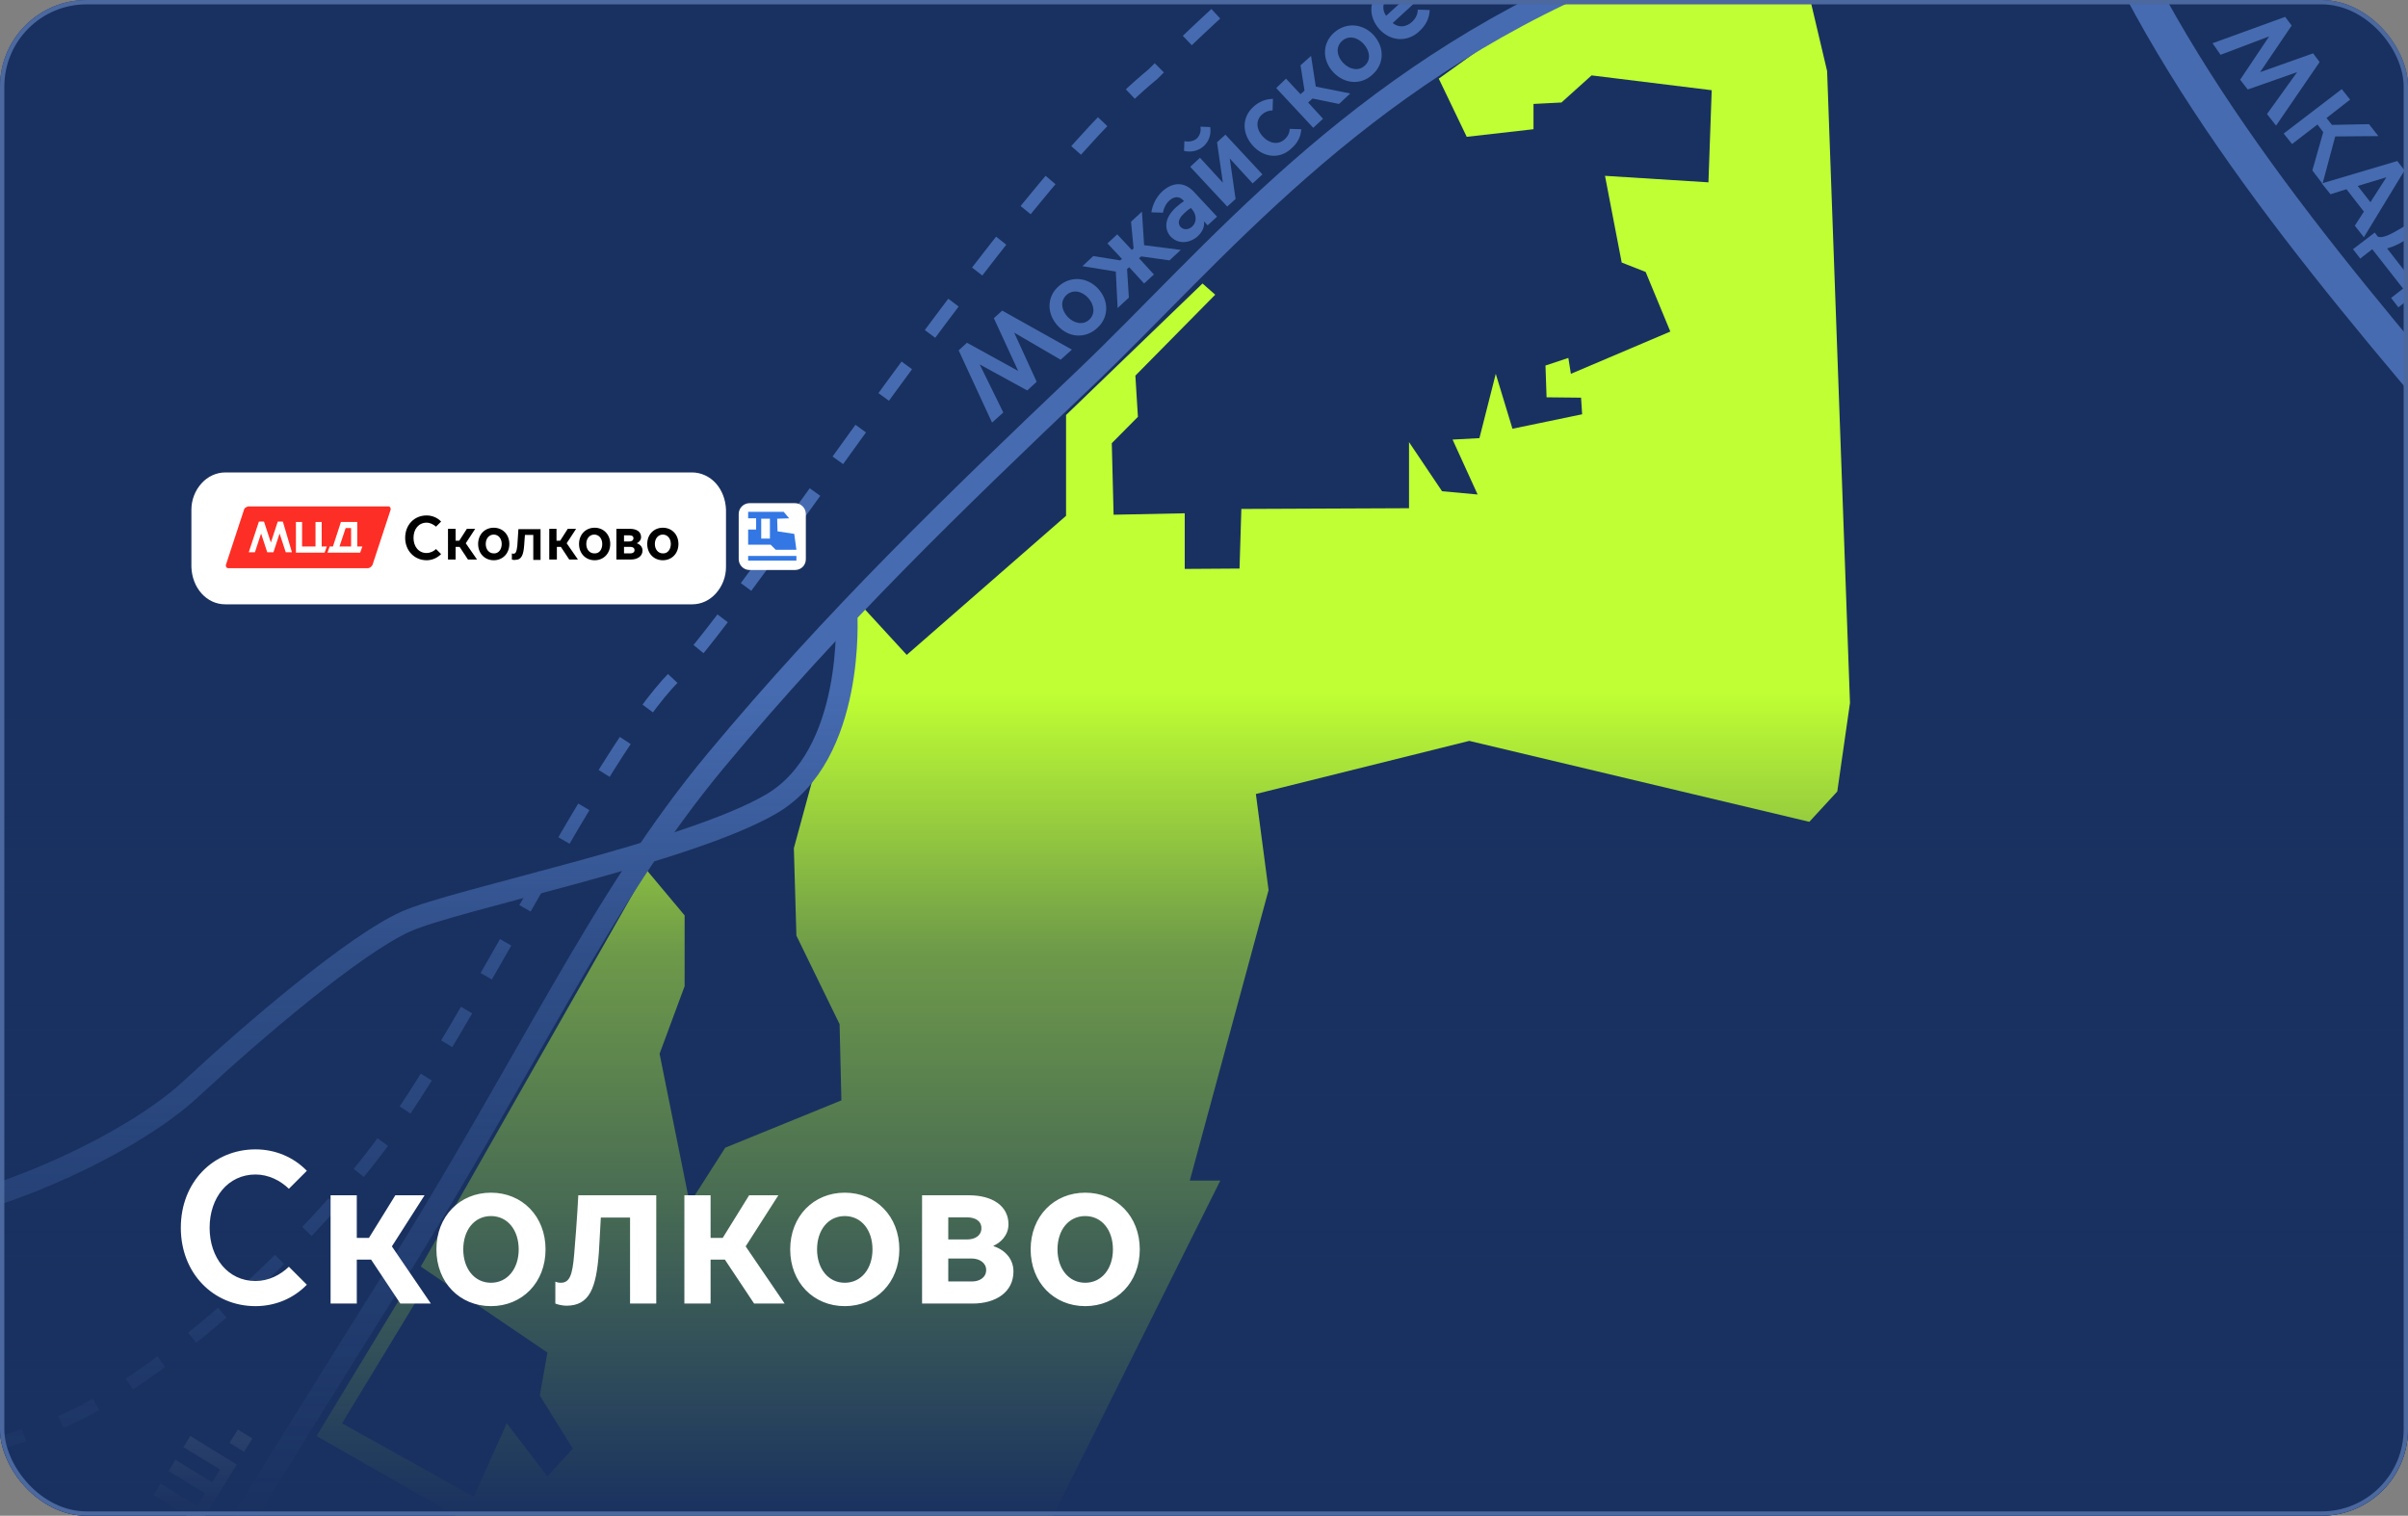
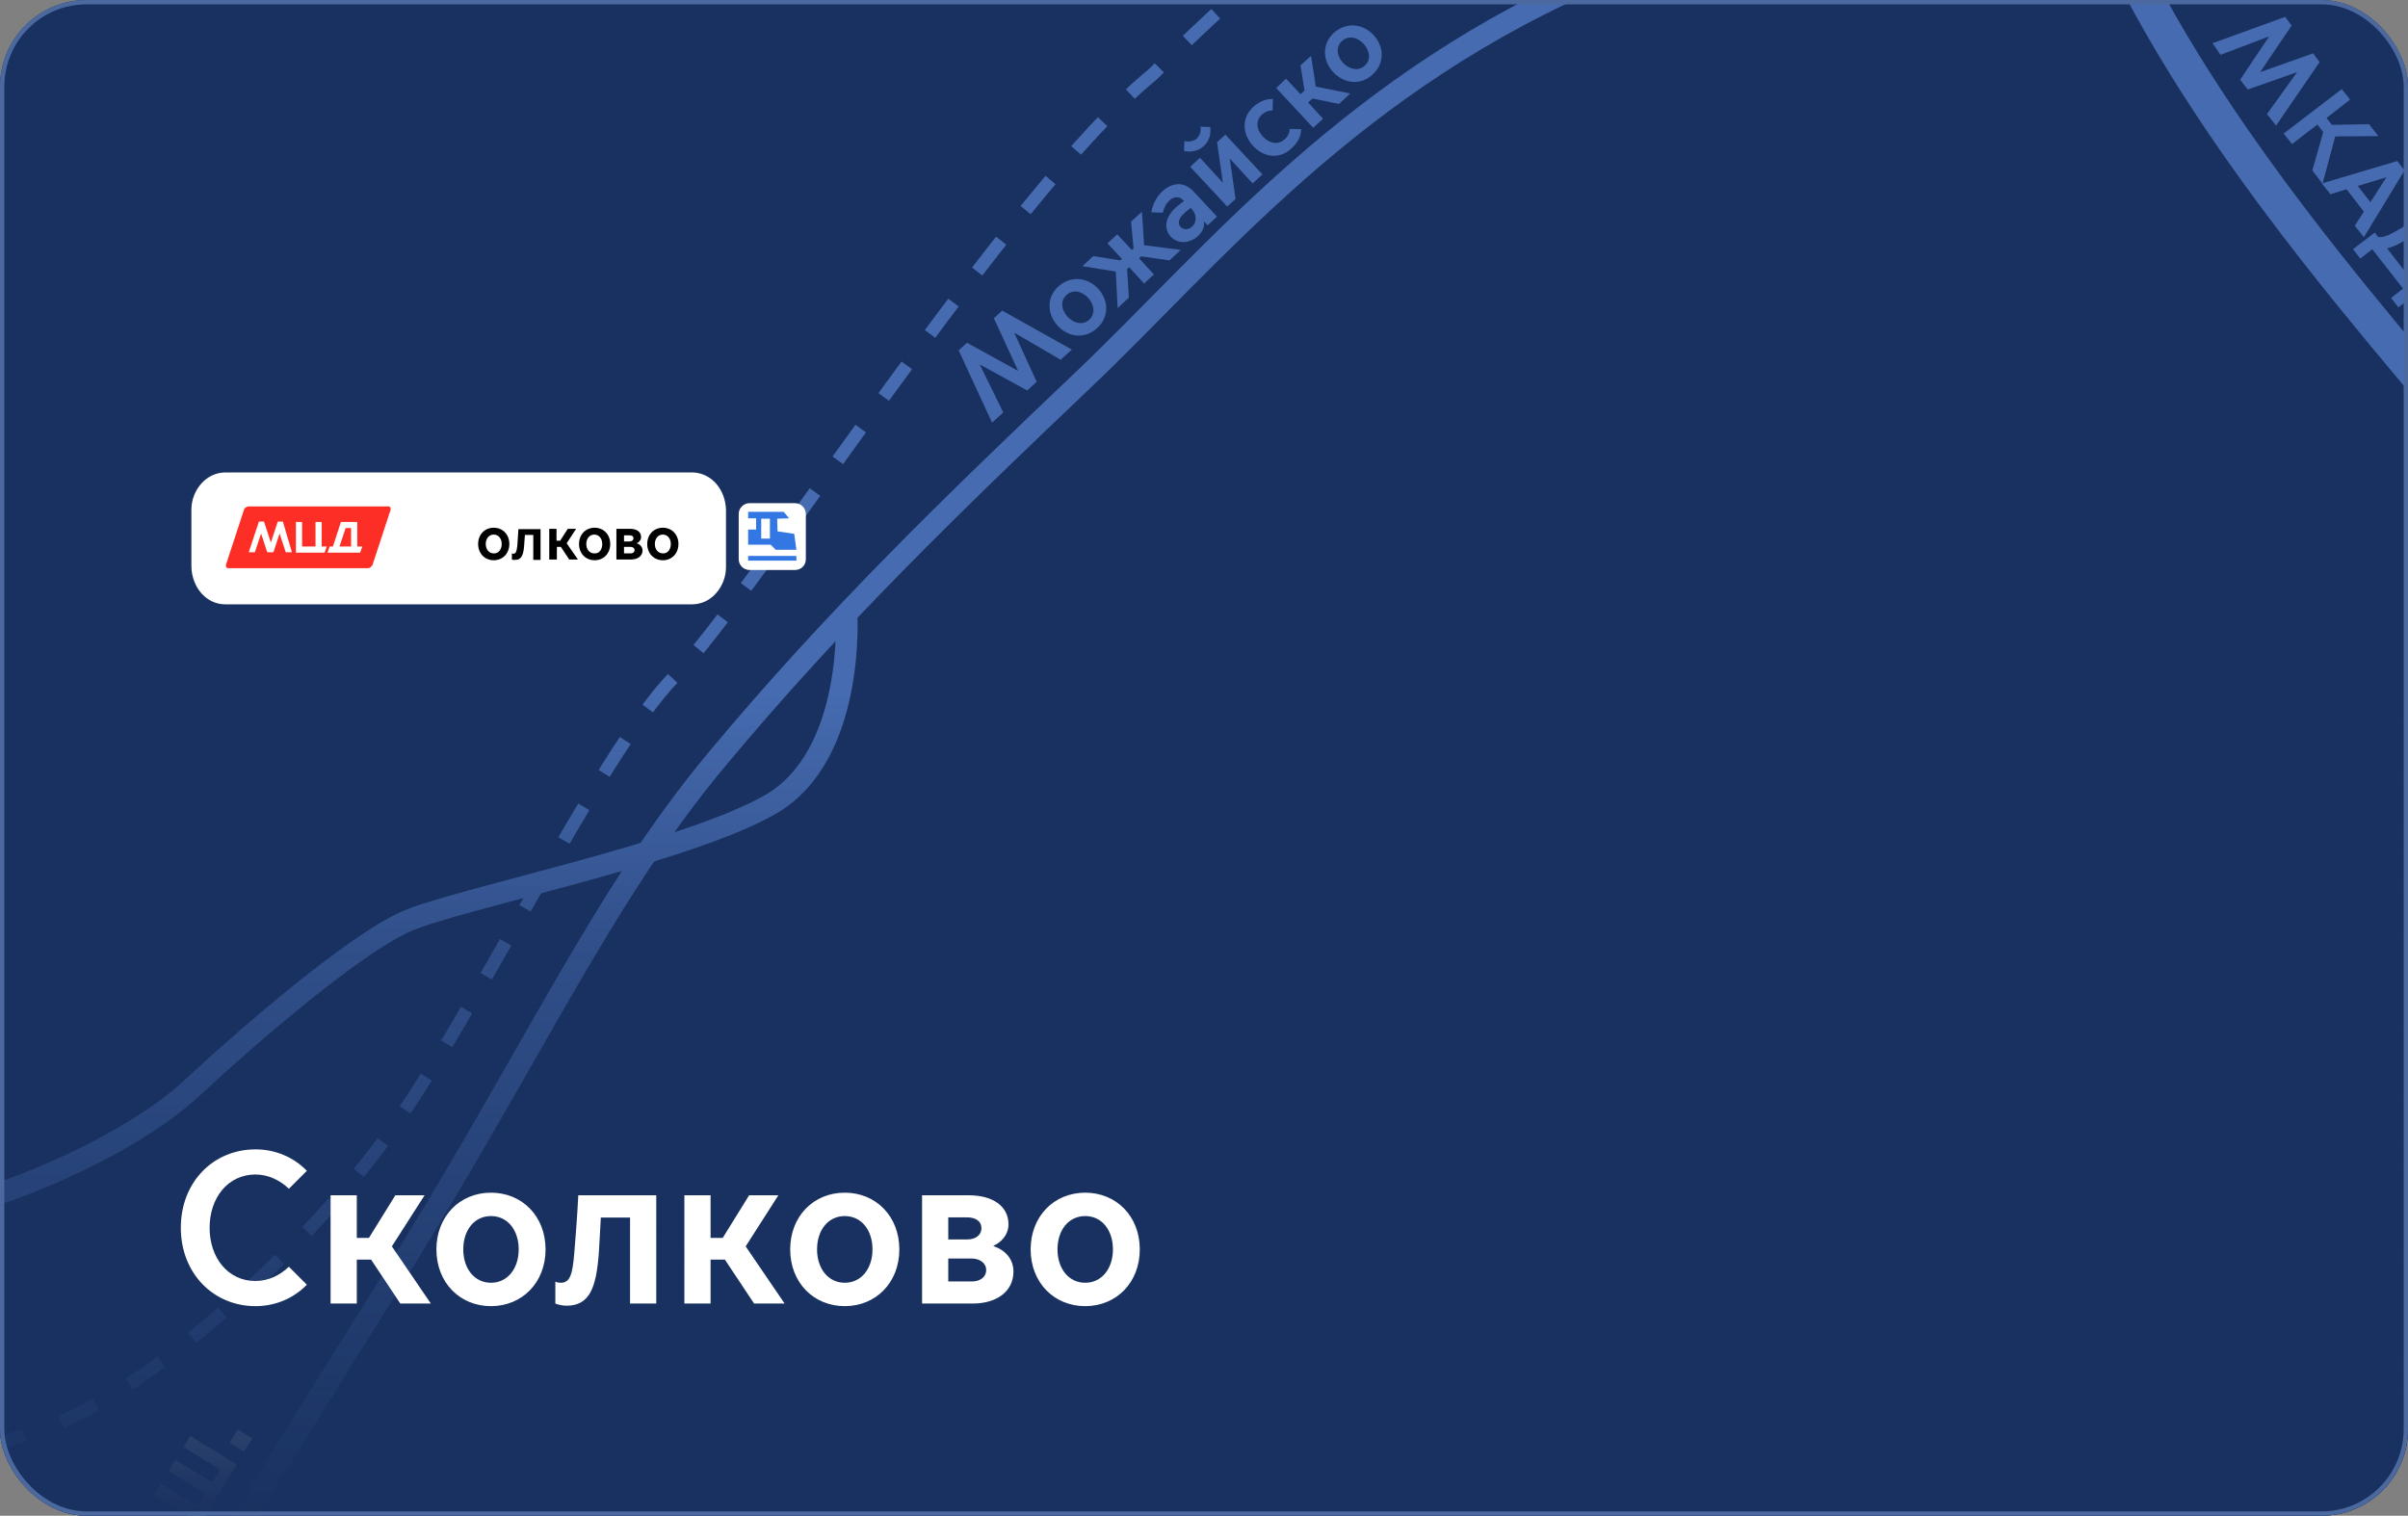
<svg xmlns="http://www.w3.org/2000/svg" width="556" height="350" viewBox="0 0 556 350" fill="none">
  <rect x="0" y="0" width="556" height="350" fill="#808080" stroke="none" />
  <g clip-path="url(#clip0_83_4451)">
    <rect width="556" height="350" rx="20" fill="#193160" />
    <path d="M397.241 -316.286C397.241 -316.286 465.119 -76.859 480.286 -34.146C514.979 63.21 625.51 141.045 662.801 230.642C684.421 282.532 680.315 303.805 694.393 334.755C708.471 365.705 746.6 471.57 746.6 471.57" stroke="#466BB0" stroke-width="8" stroke-miterlimit="10" />
-     <path d="M408.384 -17.461L411.317 -3.446H417.183L421.875 16.409L427.155 162.318L424.222 182.757L417.769 189.764L339.249 171.077L289.976 183.341L292.909 205.531L274.724 272.604H281.763L227.88 380.638L208.523 409.169L73.103 331.585L93.634 297.715L95.981 300.635L78.969 328.665L109.389 345.6L117.014 328.665L126.4 340.929L132.266 334.505L124.64 322.242L126.4 312.314L97.154 292.459L149.277 200.86L158.076 211.371V227.722L152.294 243.322L159.249 277.86L167.461 265.013L194.277 254.084L193.858 236.482L183.886 216.043L183.299 195.854L198.635 139.543L209.361 151.222L246.149 119.104V95.829L277.657 65.463L280.59 68.049L262.154 86.736L262.741 96.246L256.707 102.336L257.126 118.854L273.551 118.52V131.367L286.205 131.284L286.624 117.519L325.339 117.352V102.086L332.965 113.431L341.177 114.182L335.395 101.502L341.596 101.168L345.367 86.319L349.222 98.999L365.311 95.662L365.06 91.825L357.099 91.741L356.847 84.4L362.127 82.648L362.713 86.319L385.674 76.558L379.976 62.793L374.445 60.624L370.59 40.602L394.473 42.104L395.227 20.831L367.49 17.41L360.534 23.667L354.082 24.001V29.84L338.663 31.592L332.21 18.161L357.182 0.225L408.384 -17.461Z" fill="#BFFF33" />
    <path d="M759.001 -123.325C759.001 -123.325 576.152 -62.175 531.57 -50.663C486.989 -39.15 430.844 -31.058 371.347 -6.198C312.352 18.496 280.508 58.789 250.173 87.654C219.838 116.519 192.687 142.714 165.452 175.416C138.217 208.118 122.463 244.992 88.106 299.468C53.748 353.944 -90.722 589.283 -90.722 589.283" stroke="#466BB0" stroke-width="5" stroke-miterlimit="10" />
    <path d="M747.687 -201.745C723.385 -203.748 665.48 -207.251 628.273 -198.242C580.172 -186.562 532.323 -156.363 505.172 -143.599C483.803 -133.588 391.708 -77.861 366.82 -62.427C341.932 -46.994 300.535 -17.378 266.177 17.159C233.16 44.022 173.328 138.458 155.73 156.227C138.132 174.08 108.551 236.981 87.35 265.095C69.249 289.121 34.808 320.822 11.512 329.332C-11.784 337.841 -115.36 367.039 -147.036 388.646C-172.93 406.332 -216.841 450.714 -231.841 466.23" stroke="#466BB0" stroke-width="3" stroke-miterlimit="10" stroke-dasharray="9.03 9.03" />
    <path d="M409.057 -278.579C409.057 -278.579 396.906 -250.632 380.481 -244.792C364.057 -238.952 333.973 -236.199 317.548 -238.535C301.124 -240.871 270.202 -246.711 250.593 -238.535C230.984 -230.36 219.419 -210.505 194.028 -189.482C168.637 -168.459 131.095 -183.142 94.726 -157.28C57.184 -130.668 -67.006 74.138 -67.006 74.138C-67.006 74.138 -104.548 124.526 -145.526 149.053C-186.587 173.579 -225.218 190.348 -260.414 195.937" stroke="white" stroke-width="5" stroke-miterlimit="10" />
    <path d="M195.454 141.711C195.454 141.711 197.549 174.33 178.024 185.675C158.498 197.021 105.537 207.532 93.722 212.788C81.906 218.044 58.191 238.316 44.113 251.414C30.035 264.511 0.034 277.358 -14.798 279.277C-28.96 281.112 -61.39 285.367 -83.43 295.044C-105.469 304.721 -131.782 317.902 -145.022 328.33C-158.178 338.842 -237.033 395.737 -237.033 395.737" stroke="#466BB0" stroke-width="5" stroke-miterlimit="10" />
    <path d="M159.837 139.542H51.988C49.893 139.542 47.965 138.624 46.541 137.039C45.116 135.454 44.278 133.285 44.194 130.949V117.685C44.194 115.432 45.032 113.263 46.541 111.595C47.965 110.01 49.977 109.092 51.988 109.092H159.837C161.848 109.092 163.859 110.01 165.284 111.595C166.709 113.18 167.547 115.349 167.63 117.685V130.949C167.63 133.202 166.792 135.371 165.284 137.039C163.859 138.624 161.932 139.542 159.837 139.542Z" fill="white" />
    <path d="M56.346 117.684L52.156 130.448C52.156 130.531 52.156 130.615 52.156 130.698C52.156 130.781 52.24 130.865 52.24 130.948C52.324 131.032 52.324 131.115 52.408 131.115C52.491 131.115 52.575 131.199 52.659 131.199H84.922C85.173 131.199 85.341 131.115 85.592 130.948C85.76 130.781 85.927 130.615 86.011 130.448L90.201 117.684C90.201 117.6 90.201 117.517 90.201 117.434C90.201 117.35 90.117 117.267 90.117 117.183C90.033 117.1 90.033 117.017 89.95 117.017C89.866 116.933 89.782 116.933 89.698 116.933H57.436C57.184 116.933 57.017 117.017 56.765 117.183C56.514 117.267 56.43 117.434 56.346 117.684Z" fill="#FD2E25" />
    <path d="M65.311 120.438H64.138L62.545 125.277L60.953 120.438H59.78L57.434 127.529H58.858L60.283 123.191L61.707 127.529H63.132L64.556 123.191L65.981 127.529H67.406L65.311 120.438Z" fill="#FFFFFE" />
    <path d="M74.277 126.194V120.521H72.852V126.194H69.752V120.521H68.327V127.612H74.947L75.45 126.194H74.277Z" fill="#FFFFFE" />
    <path d="M82.491 126.194V120.521H78.72L76.876 126.194H76.122L75.619 127.612H83.161L83.664 126.194H82.491ZM81.066 126.194H78.385L79.809 121.939H81.066V126.194Z" fill="#FFFFFE" />
-     <path d="M93.553 124.193C93.553 121.19 95.648 119.021 98.497 119.021C99.754 119.021 101.011 119.521 101.849 120.439L100.676 121.607C100.089 121.106 99.335 120.689 98.497 120.689C96.653 120.689 95.48 122.191 95.48 124.193C95.48 126.195 96.653 127.697 98.497 127.697C99.335 127.697 100.173 127.279 100.676 126.779L101.849 127.947C100.927 128.865 99.754 129.365 98.497 129.365C95.731 129.365 93.553 127.196 93.553 124.193Z" fill="black" />
-     <path d="M103.439 122.107H105.199V124.86H106.037L107.797 122.107H109.724L107.546 125.444L110.143 129.198H108.048L106.121 126.279H105.199V129.198H103.439V122.107V122.107Z" fill="black" />
    <path d="M110.397 125.611C110.397 123.442 111.906 121.856 114.001 121.856C116.096 121.856 117.604 123.442 117.604 125.611C117.604 127.78 116.096 129.365 114.001 129.365C111.906 129.365 110.397 127.78 110.397 125.611ZM115.844 125.611C115.844 124.359 115.09 123.441 114.001 123.441C112.911 123.441 112.157 124.359 112.157 125.611C112.157 126.862 112.911 127.78 114.001 127.78C115.09 127.863 115.844 126.862 115.844 125.611Z" fill="black" />
    <path d="M118.19 129.198V127.78C118.274 127.78 118.358 127.863 118.526 127.863C119.112 127.863 119.28 127.363 119.447 126.028C119.615 123.692 119.699 122.19 119.699 122.19H124.811V129.281H123.135V123.525H121.207C121.123 124.109 121.123 125.027 121.04 125.778C120.872 128.114 120.453 129.281 118.945 129.281C118.609 129.365 118.274 129.198 118.19 129.198Z" fill="black" />
    <path d="M126.737 122.106H128.497V124.859H129.335L131.095 122.106H133.022L130.843 125.443L133.441 129.197H131.43L129.503 126.277H128.581V129.197H126.821V122.106H126.737Z" fill="black" />
    <path d="M133.695 125.611C133.695 123.442 135.204 121.856 137.299 121.856C139.394 121.856 140.902 123.442 140.902 125.611C140.902 127.78 139.394 129.365 137.299 129.365C135.204 129.365 133.695 127.78 133.695 125.611ZM139.058 125.611C139.058 124.359 138.304 123.441 137.215 123.441C136.125 123.441 135.371 124.359 135.371 125.611C135.371 126.862 136.125 127.78 137.215 127.78C138.388 127.863 139.058 126.862 139.058 125.611Z" fill="black" />
    <path d="M142.324 129.198V122.107H145.425C147.017 122.107 148.023 122.775 148.023 124.026C148.023 124.777 147.436 125.278 147.017 125.444C147.855 125.695 148.358 126.362 148.358 127.113C148.358 128.448 147.185 129.198 145.676 129.198H142.324ZM145.341 125.027C145.844 125.027 146.263 124.777 146.263 124.276C146.263 123.776 145.844 123.609 145.341 123.609H144.084V125.027H145.341ZM145.592 127.78C146.095 127.78 146.514 127.53 146.514 127.029C146.514 126.529 146.095 126.279 145.592 126.279H144.084V127.78H145.592V127.78Z" fill="black" />
    <path d="M149.444 125.611C149.444 123.442 150.953 121.856 153.048 121.856C155.143 121.856 156.651 123.442 156.651 125.611C156.651 127.78 155.143 129.365 153.048 129.365C150.953 129.365 149.444 127.78 149.444 125.611ZM154.891 125.611C154.891 124.359 154.137 123.441 153.048 123.441C151.958 123.441 151.204 124.359 151.204 125.611C151.204 126.862 151.958 127.78 153.048 127.78C154.137 127.863 154.891 126.862 154.891 125.611Z" fill="black" />
    <path d="M183.553 131.618H173.078C171.654 131.618 170.564 130.45 170.564 129.115V118.687C170.564 117.269 171.738 116.184 173.078 116.184H183.553C184.978 116.184 186.067 117.352 186.067 118.687V129.115C186.067 130.533 184.978 131.618 183.553 131.618Z" fill="white" />
    <path d="M183.889 128.364H172.744V129.448H183.889V128.364Z" fill="#3377E4" />
    <path d="M183.387 123.275L179.532 122.691L179.448 119.772L182.213 119.688L180.956 118.187H172.744V119.688H174.588V122.274H172.744V125.778H177.94L179.113 126.946H183.889L183.387 123.275ZM177.772 124.36H175.761V119.772H177.772V124.36Z" fill="#3377E4" />
    <path d="M510.872 9.984L527.632 3.894L529.14 5.896L521.85 16.658L534.084 12.32L535.593 14.322L525.537 29.005L523.442 26.335L530.397 16.658L519.001 20.662L517.241 18.41L523.945 8.399L512.716 12.654L510.872 9.984Z" fill="#466BB0" />
    <path d="M540.704 20.579L542.631 22.998L537.184 27.253L538.441 28.838L546.989 28.671L549.167 31.424L539.195 31.507L536.262 42.436L533.916 39.349L536.43 30.506L535.089 28.754L529.223 33.259L527.296 30.84L540.704 20.579Z" fill="#466BB0" />
    <path d="M536.094 42.352L553.524 37.18L555.2 39.349L545.814 54.782L543.719 52.113L545.814 48.859L541.792 43.687L538.105 44.855L536.094 42.352ZM547.323 46.69L551.01 40.934L544.39 42.936L547.323 46.69Z" fill="#466BB0" />
    <path d="M548.329 53.699L548.999 54.617C550.088 55.117 551.932 54.2 555.116 52.281C557.966 50.529 561.904 48.026 561.904 48.026L568.608 56.619L557.295 65.295L558.72 67.13L553.776 70.968L552.1 68.799L554.865 66.63L547.742 57.537L544.977 59.706L543.301 57.537L548.329 53.699ZM551.178 57.37L555.452 62.876L564.502 55.785L561.234 51.614C560.312 52.281 558.301 53.532 556.038 54.95C554.614 56.035 552.938 56.869 551.178 57.37Z" fill="#466BB0" />
    <path d="M221.35 80.898L223.277 79.146L235.093 85.653L229.478 73.473L231.405 71.721L247.495 80.731L244.897 83.067L234.171 76.81L239.366 88.156L237.188 90.158L226.21 84.151L231.657 95.247L229.059 97.583L221.35 80.898Z" fill="#466BB0" />
    <path d="M244.227 75.224C241.629 72.387 241.713 68.55 244.395 66.13C247.076 63.711 250.931 63.878 253.529 66.631C256.127 69.468 256.043 73.305 253.361 75.724C250.68 78.227 246.825 78.06 244.227 75.224ZM251.266 68.8C249.758 67.132 247.663 66.798 246.238 68.133C244.814 69.468 244.981 71.47 246.49 73.138C247.998 74.723 250.093 75.14 251.518 73.805C252.942 72.471 252.691 70.385 251.266 68.8Z" fill="#466BB0" />
    <path d="M249.926 61.458L252.44 59.123L258.641 60.124L259.06 59.79L255.708 56.203L257.97 54.117L261.322 57.704L261.741 57.371L261.155 51.197L263.669 48.861L264.172 56.62L272.635 57.704L270.038 60.124L263.501 59.206L262.998 59.623L266.434 63.377L264.172 65.463L260.736 61.709L260.233 62.126L260.652 68.716L258.054 71.135L257.635 62.71L249.926 61.458Z" fill="#466BB0" />
    <path d="M270.289 54.617C268.948 53.116 268.613 50.53 271.546 47.86C272.049 47.443 272.719 46.859 273.39 46.442L273.138 46.192C272.216 45.191 270.959 45.441 270.038 46.275C269.283 46.942 268.697 48.027 268.529 49.111L265.848 49.028C266.099 47.276 267.021 45.441 268.362 44.189C270.792 42.02 273.39 41.937 275.568 44.189L281.015 50.029L278.837 52.031L277.999 51.114C278.166 52.365 277.663 53.533 276.49 54.617C274.395 56.369 271.881 56.286 270.289 54.617ZM275.317 48.444L274.982 48.027C274.395 48.361 273.809 48.861 273.306 49.362C272.049 50.53 271.881 51.698 272.635 52.448C273.222 53.032 274.311 53.199 275.317 52.282C276.406 51.197 276.239 49.529 275.317 48.444Z" fill="#466BB0" />
    <path d="M277.077 36.431L282.356 42.188L281.015 32.844L282.943 31.092L291.49 40.269L289.228 42.354L283.948 36.598L285.289 45.942L283.362 47.694L274.814 38.517L277.077 36.431ZM273.39 34.846L273.473 32.594C274.144 32.761 275.401 32.761 276.323 32.01C277.244 31.092 277.328 29.924 277.161 29.257L279.423 29.34C279.591 30.258 279.591 32.26 277.915 33.762C276.323 35.18 274.311 35.096 273.39 34.846Z" fill="#466BB0" />
    <path d="M289.312 33.68C286.714 30.843 286.714 27.089 289.396 24.67C290.653 23.502 292.245 22.834 293.921 22.834L293.837 25.504C292.999 25.504 292.161 25.754 291.323 26.505C289.899 27.84 290.066 29.925 291.575 31.511C293.083 33.179 295.178 33.513 296.603 32.178C297.441 31.427 297.776 30.593 297.776 29.759L300.457 29.842C300.373 31.511 299.619 33.012 298.279 34.18C295.681 36.766 291.91 36.516 289.312 33.68Z" fill="#466BB0" />
    <path d="M296.935 18.163L300.287 21.75L301.209 20.916L300.287 15.076L302.718 12.907L303.807 19.998L311.768 21.583L309.17 24.003L303.053 22.751L302.047 23.669L305.483 27.423L303.22 29.509L294.673 20.332L296.935 18.163Z" fill="#466BB0" />
    <path d="M307.831 16.66C305.233 13.824 305.317 9.986 307.998 7.567C310.68 5.148 314.535 5.315 317.132 8.068C319.73 10.904 319.646 14.742 316.965 17.161C314.367 19.663 310.512 19.497 307.831 16.66ZM314.87 10.153C313.361 8.485 311.266 8.151 309.842 9.486C308.417 10.821 308.585 12.823 310.093 14.491C311.602 16.076 313.697 16.493 315.121 15.159C316.546 13.907 316.378 11.822 314.87 10.153Z" fill="#466BB0" />
-     <path d="M318.557 6.816C315.959 3.979 316.043 0.225 318.557 -2.111C320.987 -4.363 324.506 -4.613 327.691 -1.109L328.11 -0.692L321.573 5.314C323.082 6.566 324.842 6.148 326.015 5.064C326.853 4.313 327.356 3.312 327.356 2.228L330.121 2.311C330.037 4.23 329.199 5.898 327.691 7.233C325.261 9.569 321.406 9.819 318.557 6.816ZM320.316 -0.359C319.059 0.726 319.227 2.561 320.065 3.646L324.255 -0.192C323.166 -1.193 321.49 -1.443 320.316 -0.359Z" fill="#466BB0" />
    <path d="M37.074 342.595L45.537 347.768L47.381 344.848L38.917 339.676L40.509 337.089L48.973 342.262L50.817 339.342L42.353 334.17L43.945 331.583L54.671 338.174L46.208 351.856L35.481 345.265L37.074 342.595Z" fill="white" />
    <path d="M54.92 330.083L58.273 332.169L56.345 335.255L52.993 333.17L54.92 330.083Z" fill="white" />
    <rect y="160" width="556" height="190" fill="url(#paint0_linear_83_4451)" />
    <path d="M59 301.6C63.5 301.6 67.75 299.85 70.85 296.65L66.7 292.5C64.75 294.4 62 295.8 59 295.8C52.65 295.8 48.4 290.45 48.4 283.5C48.4 276.55 52.65 271.2 59 271.2C62 271.2 64.75 272.6 66.7 274.5L70.85 270.35C67.75 267.15 63.5 265.4 59 265.4C49.25 265.4 41.75 272.95 41.75 283.5C41.75 294 49.25 301.6 59 301.6ZM76.332 301H82.382V290.85H85.682L92.432 301H99.482L90.482 287.8L98.032 276H91.282L85.182 285.85H82.382V276H76.332V301ZM113.366 301.6C120.566 301.6 125.966 296.15 125.966 288.5C125.966 280.85 120.566 275.4 113.366 275.4C106.166 275.4 100.766 280.85 100.766 288.5C100.766 296.15 106.166 301.6 113.366 301.6ZM113.366 296.2C109.516 296.2 106.966 292.9 106.966 288.5C106.966 284.05 109.516 280.8 113.366 280.8C117.216 280.8 119.766 284.05 119.766 288.5C119.766 292.9 117.216 296.2 113.366 296.2ZM130.777 301.5C136.177 301.5 137.677 297.35 138.277 289.2C138.477 286.4 138.577 283.3 138.727 281.15H145.477V301H151.527V276H133.527C133.527 276 133.277 281.4 132.577 289.6C132.177 294.35 131.577 296.2 129.477 296.2C128.927 296.2 128.427 296.05 128.227 295.95V301C128.527 301.15 129.727 301.5 130.777 301.5ZM158.021 301H164.071V290.85H167.371L174.121 301H181.171L172.171 287.8L179.721 276H172.971L166.871 285.85H164.071V276H158.021V301ZM195.055 301.6C202.255 301.6 207.655 296.15 207.655 288.5C207.655 280.85 202.255 275.4 195.055 275.4C187.855 275.4 182.455 280.85 182.455 288.5C182.455 296.15 187.855 301.6 195.055 301.6ZM195.055 296.2C191.205 296.2 188.655 292.9 188.655 288.5C188.655 284.05 191.205 280.8 195.055 280.8C198.905 280.8 201.455 284.05 201.455 288.5C201.455 292.9 198.905 296.2 195.055 296.2ZM224.604 301C230.004 301 234.004 298.3 234.004 293.6C234.004 290.85 232.254 288.7 229.404 287.75V287.65C230.904 287 232.854 285.35 232.854 282.7C232.854 278.5 229.204 276 223.704 276H212.904V301H224.604ZM218.954 286.2V281.1H223.304C225.154 281.1 226.604 281.9 226.604 283.6C226.604 285.3 225.154 286.2 223.304 286.2H218.954ZM218.954 295.9V290.6H224.354C226.154 290.6 227.704 291.6 227.704 293.25C227.704 295 226.154 295.9 224.454 295.9H218.954ZM250.573 301.6C257.773 301.6 263.173 296.15 263.173 288.5C263.173 280.85 257.773 275.4 250.573 275.4C243.373 275.4 237.973 280.85 237.973 288.5C237.973 296.15 243.373 301.6 250.573 301.6ZM250.573 296.2C246.723 296.2 244.173 292.9 244.173 288.5C244.173 284.05 246.723 280.8 250.573 280.8C254.423 280.8 256.973 284.05 256.973 288.5C256.973 292.9 254.423 296.2 250.573 296.2Z" fill="white" />
  </g>
  <rect x="0.5" y="0.5" width="555" height="349" rx="19.5" stroke="#4B689F" />
  <defs>
    <linearGradient id="paint0_linear_83_4451" x1="278" y1="160" x2="278" y2="350" gradientUnits="userSpaceOnUse">
      <stop stop-color="#193160" stop-opacity="0" />
      <stop offset="0.316" stop-color="#193160" stop-opacity="0.493" />
      <stop offset="1" stop-color="#193160" />
    </linearGradient>
    <clipPath id="clip0_83_4451">
      <rect width="556" height="350" rx="20" fill="white" />
    </clipPath>
  </defs>
</svg>